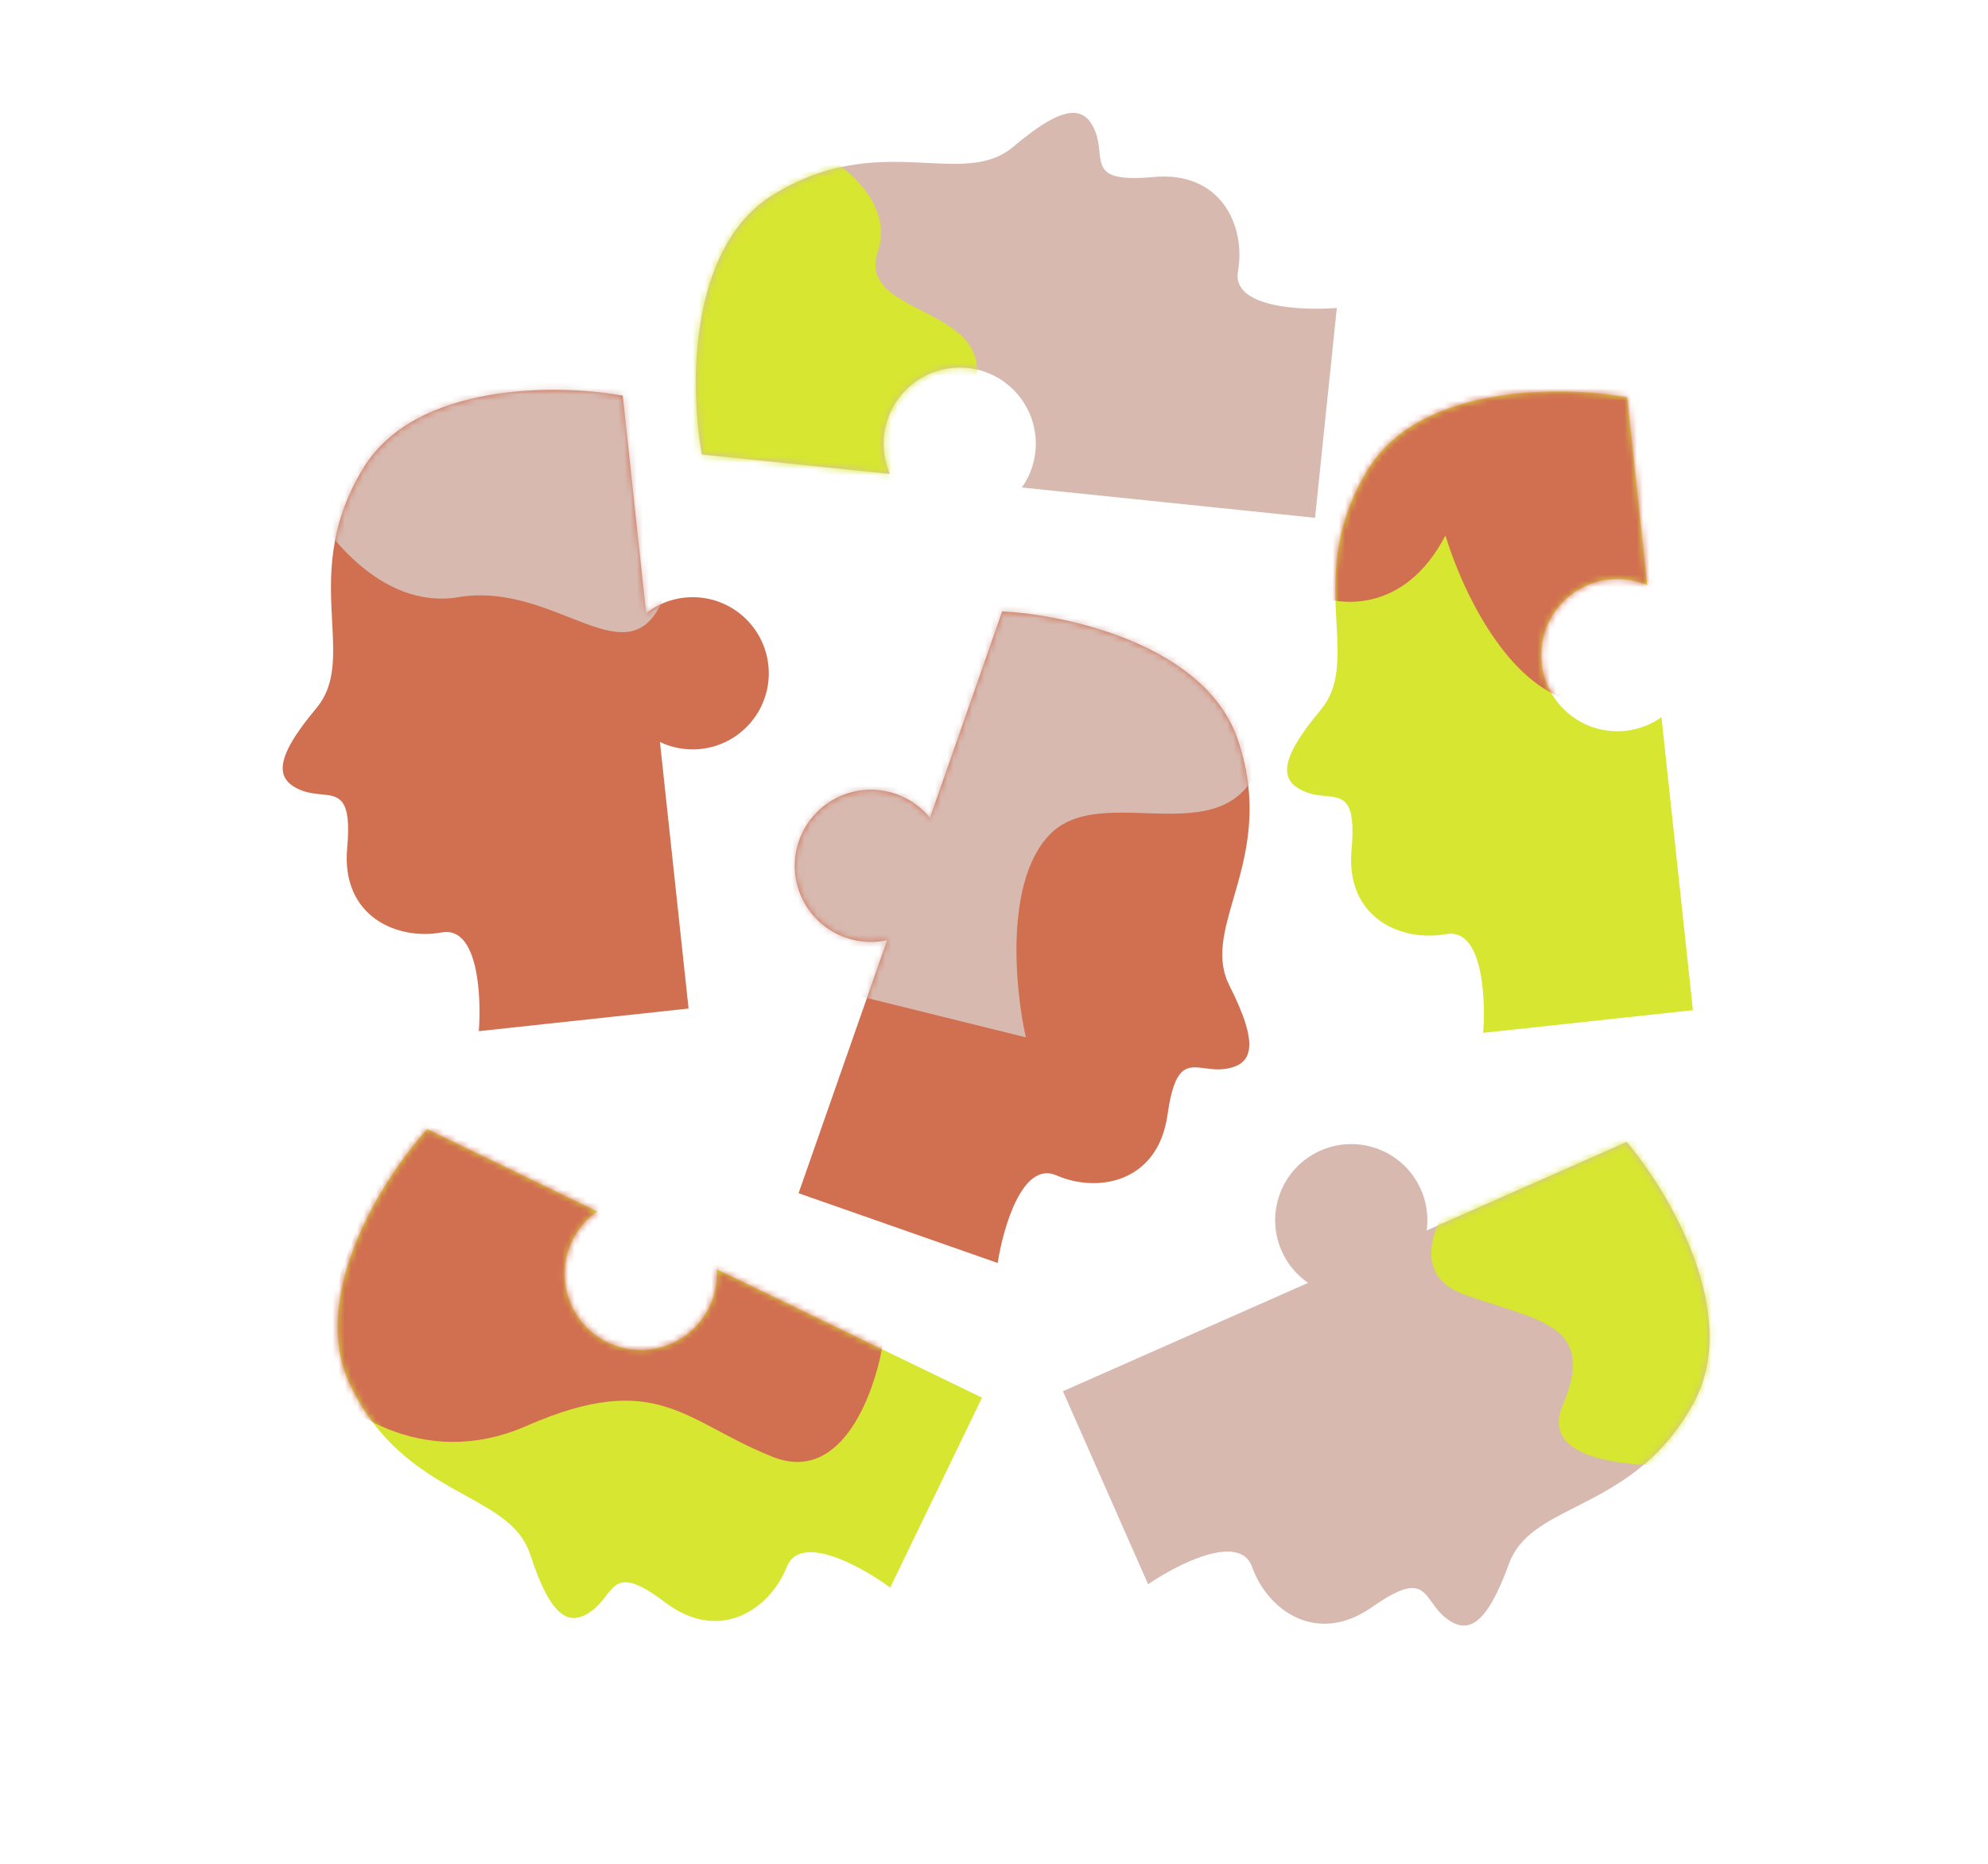
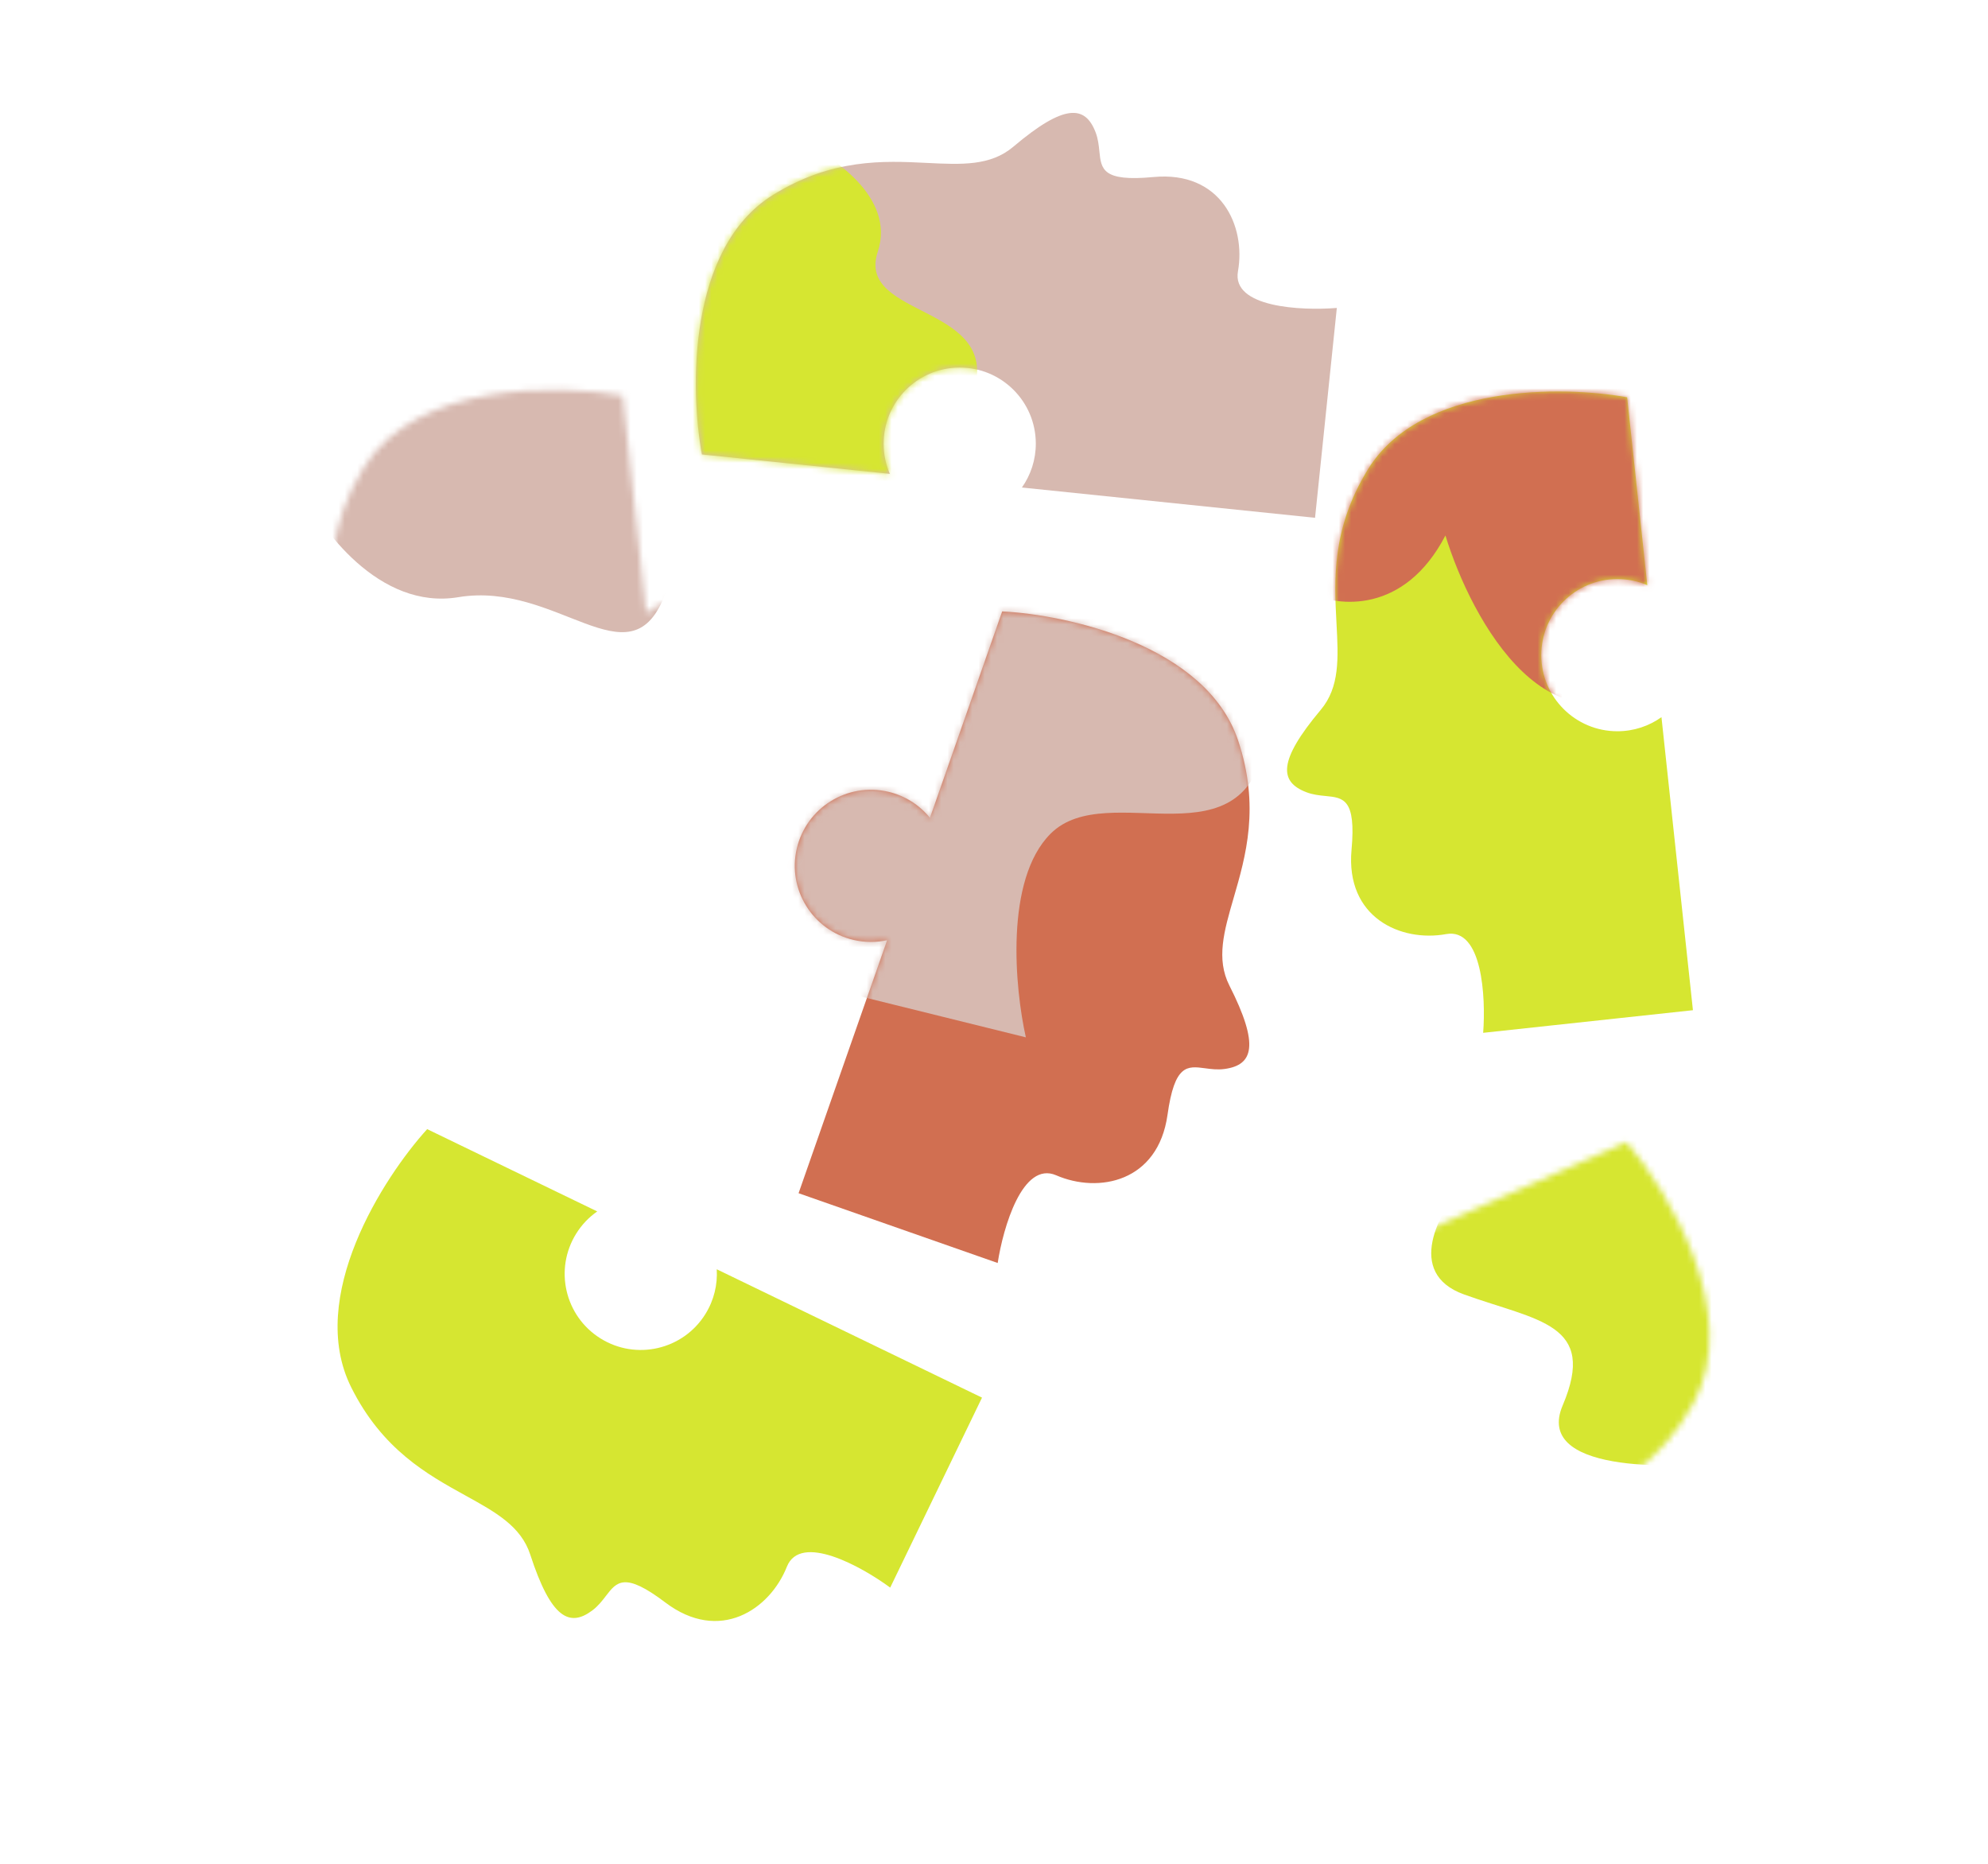
<svg xmlns="http://www.w3.org/2000/svg" width="320" height="300" viewBox="0 0 320 300" fill="none">
  <rect width="754" height="300" transform="translate(-232)" fill="white" />
-   <path fill-rule="evenodd" clip-rule="evenodd" d="M104.002 98.687L100.243 63.683C89.87 61.807 67.005 61.498 58.531 75.27C52.65 84.826 53.094 93.158 53.464 100.096C53.761 105.656 54.009 110.32 50.917 114.002C43.965 122.278 44.296 125.589 48.599 127.244C49.68 127.66 50.74 127.762 51.705 127.856C54.585 128.134 56.627 128.332 55.883 136.513C54.89 147.438 63.828 151.411 71.111 150.086C76.937 149.027 77.511 160.238 77.07 165.977L110.836 162.335L106.229 119.435C107.826 120.197 109.612 120.623 111.499 120.623C118.264 120.623 123.748 115.139 123.748 108.374C123.748 101.609 118.264 96.125 111.499 96.125C108.674 96.125 106.073 97.081 104.002 98.687Z" fill="#D16F51" />
  <path fill-rule="evenodd" clip-rule="evenodd" d="M149.689 131.641L161.318 98.411C171.846 98.946 194.18 103.851 199.297 119.19C202.848 129.834 200.518 137.846 198.578 144.518C197.024 149.864 195.72 154.35 197.893 158.639C202.778 168.281 201.702 171.429 197.134 172.061C195.988 172.22 194.932 172.078 193.971 171.949C191.103 171.565 189.07 171.293 187.932 179.429C186.412 190.292 176.804 192.126 170.013 189.178C164.581 186.82 161.47 197.606 160.593 203.294L128.543 192.061L142.796 151.336C141.068 151.714 139.231 151.723 137.394 151.293C130.807 149.753 126.716 143.165 128.256 136.578C129.796 129.99 136.385 125.899 142.972 127.439C145.722 128.082 148.037 129.605 149.689 131.641Z" fill="#D16F51" />
-   <path fill-rule="evenodd" clip-rule="evenodd" d="M229.644 198.058L261.845 183.826C268.652 191.874 280.343 211.526 272.647 225.748C267.307 235.616 259.867 239.394 253.673 242.54C248.708 245.061 244.543 247.176 242.899 251.694C239.203 261.851 236.169 263.218 232.585 260.317C231.686 259.589 231.067 258.722 230.504 257.932C228.824 255.577 227.633 253.907 220.917 258.639C211.95 264.957 204.043 259.199 201.551 252.228C199.558 246.652 189.559 251.756 184.809 255.005L171.094 223.935L210.558 206.493C209.101 205.491 207.839 204.156 206.897 202.522C203.517 196.662 205.528 189.172 211.388 185.792C217.248 182.413 224.738 184.423 228.118 190.284C229.529 192.73 230 195.461 229.644 198.058Z" fill="#D7B9B0" />
  <path fill-rule="evenodd" clip-rule="evenodd" d="M265.158 94.19L261.911 63.951C251.538 62.075 228.673 61.766 220.199 75.538C214.318 85.094 214.762 93.426 215.132 100.364C215.429 105.924 215.677 110.588 212.585 114.27C205.633 122.546 205.964 125.857 210.267 127.512C211.348 127.928 212.408 128.03 213.373 128.124C216.253 128.402 218.295 128.6 217.551 136.781C216.558 147.706 225.496 151.679 232.779 150.354C238.605 149.295 239.179 160.507 238.738 166.245L272.504 162.603L267.439 115.437C265.437 116.864 262.986 117.704 260.34 117.704C253.575 117.704 248.091 112.22 248.091 105.455C248.091 98.69 253.575 93.206 260.34 93.206C262.05 93.206 263.679 93.557 265.158 94.19Z" fill="#D6E631" />
  <path fill-rule="evenodd" clip-rule="evenodd" d="M143.236 76.275L112.984 73.149C111.067 62.783 110.666 39.92 124.403 31.39C133.936 25.471 142.269 25.882 149.209 26.224C154.77 26.499 159.436 26.729 163.105 23.621C171.353 16.636 174.665 16.954 176.337 21.251C176.757 22.329 176.864 23.389 176.962 24.354C177.252 27.233 177.457 29.273 185.636 28.497C196.556 27.46 200.565 36.382 199.27 43.67C198.234 49.501 209.448 50.03 215.184 49.566L211.678 83.346L164.492 78.471C165.911 76.462 166.741 74.008 166.73 71.362C166.703 64.597 161.197 59.135 154.432 59.163C147.668 59.19 142.206 64.696 142.233 71.46C142.24 73.171 142.597 74.798 143.236 76.275Z" fill="#D7B9B0" />
  <path fill-rule="evenodd" clip-rule="evenodd" d="M96.134 194.994L68.758 181.747C61.678 189.556 49.316 208.793 56.516 223.271C61.513 233.318 68.817 237.35 74.9 240.708C79.775 243.399 83.864 245.656 85.352 250.229C88.695 260.507 91.679 261.978 95.361 259.203C96.285 258.506 96.933 257.661 97.524 256.891C99.284 254.595 100.532 252.967 107.08 257.928C115.824 264.552 123.925 259.07 126.656 252.189C128.84 246.685 138.657 252.131 143.292 255.542L158.071 224.964L115.37 204.302C115.521 206.756 114.937 209.279 113.536 211.525C109.956 217.264 102.401 219.016 96.661 215.436C90.921 211.856 89.17 204.301 92.75 198.561C93.655 197.11 94.814 195.913 96.134 194.994Z" fill="#D6E631" />
  <mask id="mask0_22759_11607" style="mask-type:alpha" maskUnits="userSpaceOnUse" x="54" y="181" width="105" height="80">
-     <path fill-rule="evenodd" clip-rule="evenodd" d="M96.134 194.997L68.758 181.75C61.678 189.559 49.316 208.796 56.516 223.274C61.513 233.321 68.817 237.353 74.9 240.711C79.775 243.402 83.864 245.659 85.352 250.232C88.695 260.51 91.679 261.981 95.361 259.206C96.285 258.509 96.933 257.664 97.524 256.894C99.284 254.598 100.532 252.97 107.08 257.931C115.824 264.555 123.925 259.073 126.656 252.192C128.84 246.688 138.657 252.134 143.292 255.545L158.071 224.967L115.37 204.305C115.521 206.759 114.937 209.282 113.536 211.527C109.956 217.267 102.401 219.018 96.661 215.438C90.921 211.859 89.17 204.303 92.75 198.563C93.655 197.112 94.814 195.916 96.134 194.997Z" fill="#FAC551" />
-   </mask>
+     </mask>
  <g mask="url(#mask0_22759_11607)">
    <path d="M84.684 229.541C67.734 236.956 54.007 226.451 49.262 220.272L65.814 174.587L142.286 215.306C141.072 223.582 135.798 239.009 124.41 234.507C110.175 228.879 105.871 220.272 84.684 229.541Z" fill="#D16F51" />
  </g>
  <mask id="mask1_22759_11607" style="mask-type:alpha" maskUnits="userSpaceOnUse" x="127" y="98" width="75" height="106">
    <path fill-rule="evenodd" clip-rule="evenodd" d="M149.689 131.643L161.318 98.414C171.846 98.949 194.18 103.854 199.297 119.193C202.848 129.837 200.518 137.849 198.578 144.521C197.024 149.867 195.72 154.353 197.893 158.642C202.778 168.284 201.702 171.432 197.134 172.064C195.988 172.222 194.932 172.081 193.971 171.952C191.103 171.568 189.07 171.295 187.932 179.431C186.412 190.295 176.804 192.128 170.013 189.181C164.581 186.823 161.47 197.609 160.593 203.297L128.543 192.064L142.796 151.339C141.068 151.717 139.231 151.726 137.394 151.296C130.807 149.756 126.716 143.168 128.256 136.58C129.796 129.993 136.385 125.902 142.972 127.442C145.722 128.085 148.037 129.608 149.689 131.643Z" fill="#242424" />
  </mask>
  <g mask="url(#mask1_22759_11607)">
    <path d="M165.129 166.972L131.693 158.696L121.762 134.198L145.266 92.155H169.102C181.681 93.59 206.245 100.829 203.862 118.308C200.882 140.157 178.371 124.929 169.102 134.198C161.686 141.614 163.363 159.137 165.129 166.972Z" fill="#D7B9B0" />
  </g>
  <mask id="mask2_22759_11607" style="mask-type:alpha" maskUnits="userSpaceOnUse" x="171" y="183" width="105" height="79">
    <path fill-rule="evenodd" clip-rule="evenodd" d="M229.644 198.056L261.845 183.824C268.652 191.873 280.343 211.525 272.647 225.746C267.307 235.615 259.867 239.393 253.673 242.538C248.708 245.059 244.543 247.174 242.899 251.693C239.203 261.85 236.169 263.217 232.585 260.316C231.686 259.587 231.067 258.721 230.504 257.931C228.824 255.575 227.633 253.905 220.917 258.637C211.95 264.955 204.043 259.197 201.551 252.227C199.558 246.65 189.559 251.754 184.809 255.004L171.094 223.934L210.558 206.492C209.101 205.49 207.839 204.155 206.897 202.521C203.517 196.661 205.528 189.171 211.388 185.791C217.248 182.411 224.738 184.422 228.118 190.282C229.529 192.729 230 195.459 229.644 198.056Z" fill="white" />
  </mask>
  <g mask="url(#mask2_22759_11607)">
    <path d="M235.643 208.349C226.109 204.906 231.671 194.997 235.643 190.472L258.817 171.603L279.342 197.424V235.164C268.196 236.598 247.031 236.819 251.534 226.225C257.161 212.984 247.561 212.652 235.643 208.349Z" fill="#D6E631" />
  </g>
  <mask id="mask3_22759_11607" style="mask-type:alpha" maskUnits="userSpaceOnUse" x="207" y="63" width="66" height="104">
    <path fill-rule="evenodd" clip-rule="evenodd" d="M265.162 94.188L261.915 63.949C251.542 62.073 228.677 61.764 220.203 75.536C214.322 85.092 214.766 93.424 215.136 100.362C215.433 105.922 215.681 110.586 212.588 114.268C205.636 122.544 205.968 125.855 210.271 127.51C211.352 127.926 212.411 128.028 213.377 128.122C216.257 128.4 218.298 128.598 217.555 136.779C216.562 147.704 225.5 151.677 232.783 150.352C238.609 149.293 239.183 160.505 238.742 166.243L272.508 162.601L267.443 115.435C265.441 116.862 262.99 117.702 260.344 117.702C253.579 117.702 248.095 112.218 248.095 105.453C248.095 98.688 253.579 93.204 260.344 93.204C262.054 93.204 263.683 93.555 265.162 94.188Z" fill="#FAC551" />
  </mask>
  <g mask="url(#mask3_22759_11607)">
    <path d="M232.666 86.192C226.045 98.905 215.341 97.669 210.816 95.462L222.072 63.35L244.914 42.825L276.695 53.75C281.219 65.668 285.766 93.277 267.757 108.373C249.748 123.468 236.859 99.876 232.666 86.192Z" fill="#D16F51" />
  </g>
  <mask id="mask4_22759_11607" style="mask-type:alpha" maskUnits="userSpaceOnUse" x="112" y="18" width="104" height="66">
    <path fill-rule="evenodd" clip-rule="evenodd" d="M143.236 76.276L112.984 73.151C111.067 62.785 110.666 39.922 124.403 31.392C133.936 25.474 142.269 25.884 149.209 26.226C154.77 26.5 159.436 26.731 163.105 23.623C171.353 16.638 174.665 16.956 176.337 21.253C176.757 22.331 176.864 23.391 176.962 24.356C177.252 27.235 177.457 29.275 185.636 28.499C196.556 27.462 200.565 36.384 199.27 43.672C198.234 49.503 209.448 50.032 215.184 49.568L211.678 83.348L164.492 78.473C165.911 76.464 166.741 74.01 166.73 71.364C166.703 64.599 161.197 59.137 154.432 59.165C147.668 59.192 142.206 64.698 142.233 71.462C142.24 73.173 142.597 74.8 143.236 76.276Z" fill="white" />
  </mask>
  <g mask="url(#mask4_22759_11607)">
    <path d="M141.294 40.511C144.207 31.772 133.901 24.952 128.383 22.635L104.879 47.794L107.858 75.271L137.653 84.541C142.177 82.554 152.285 75.602 156.522 63.685C161.819 48.788 137.653 51.436 141.294 40.511Z" fill="#D6E631" />
  </g>
  <mask id="mask5_22759_11607" style="mask-type:alpha" maskUnits="userSpaceOnUse" x="45" y="62" width="79" height="104">
    <path fill-rule="evenodd" clip-rule="evenodd" d="M104.005 98.686L100.247 63.682C89.874 61.806 67.009 61.497 58.535 75.269C52.654 84.825 53.098 93.157 53.468 100.095C53.765 105.655 54.013 110.319 50.92 114.001C43.968 122.277 44.3 125.588 48.603 127.243C49.684 127.659 50.743 127.761 51.709 127.855C54.589 128.133 56.63 128.331 55.887 136.512C54.894 147.437 63.832 151.41 71.115 150.085C76.941 149.026 77.515 160.237 77.074 165.976L110.84 162.334L106.233 119.434C107.829 120.196 109.616 120.622 111.503 120.622C118.268 120.622 123.752 115.138 123.752 108.373C123.752 101.608 118.268 96.124 111.503 96.124C108.678 96.124 106.077 97.08 104.005 98.686Z" fill="#242424" />
  </mask>
  <g mask="url(#mask5_22759_11607)">
    <path d="M73.764 96.125C61.052 98.243 51.474 85.09 48.273 78.248L91.641 40.509C98.593 54.413 111.371 85.002 106.869 96.125C101.241 110.029 89.654 93.476 73.764 96.125Z" fill="#D7B9B0" />
  </g>
</svg>